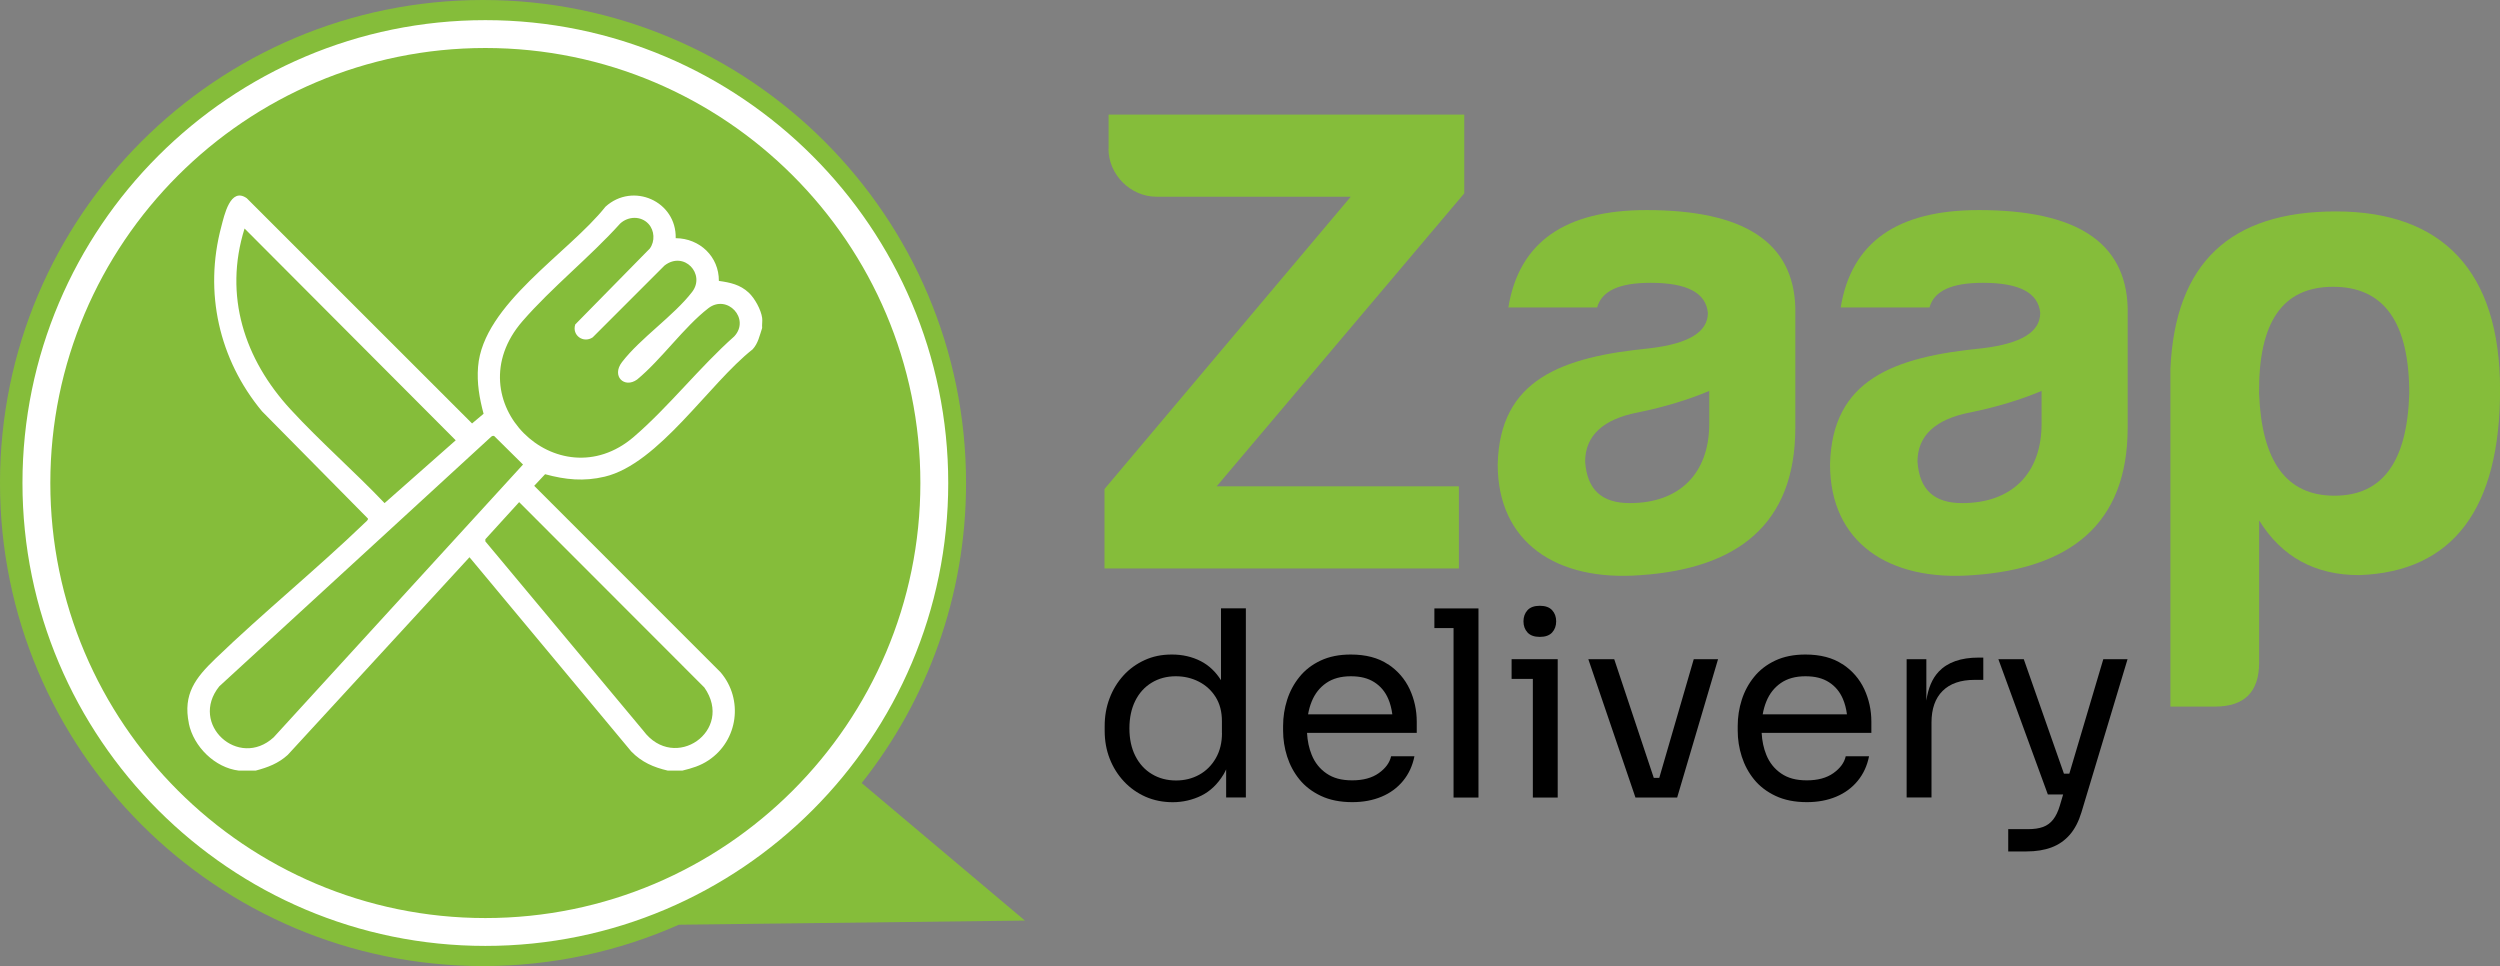
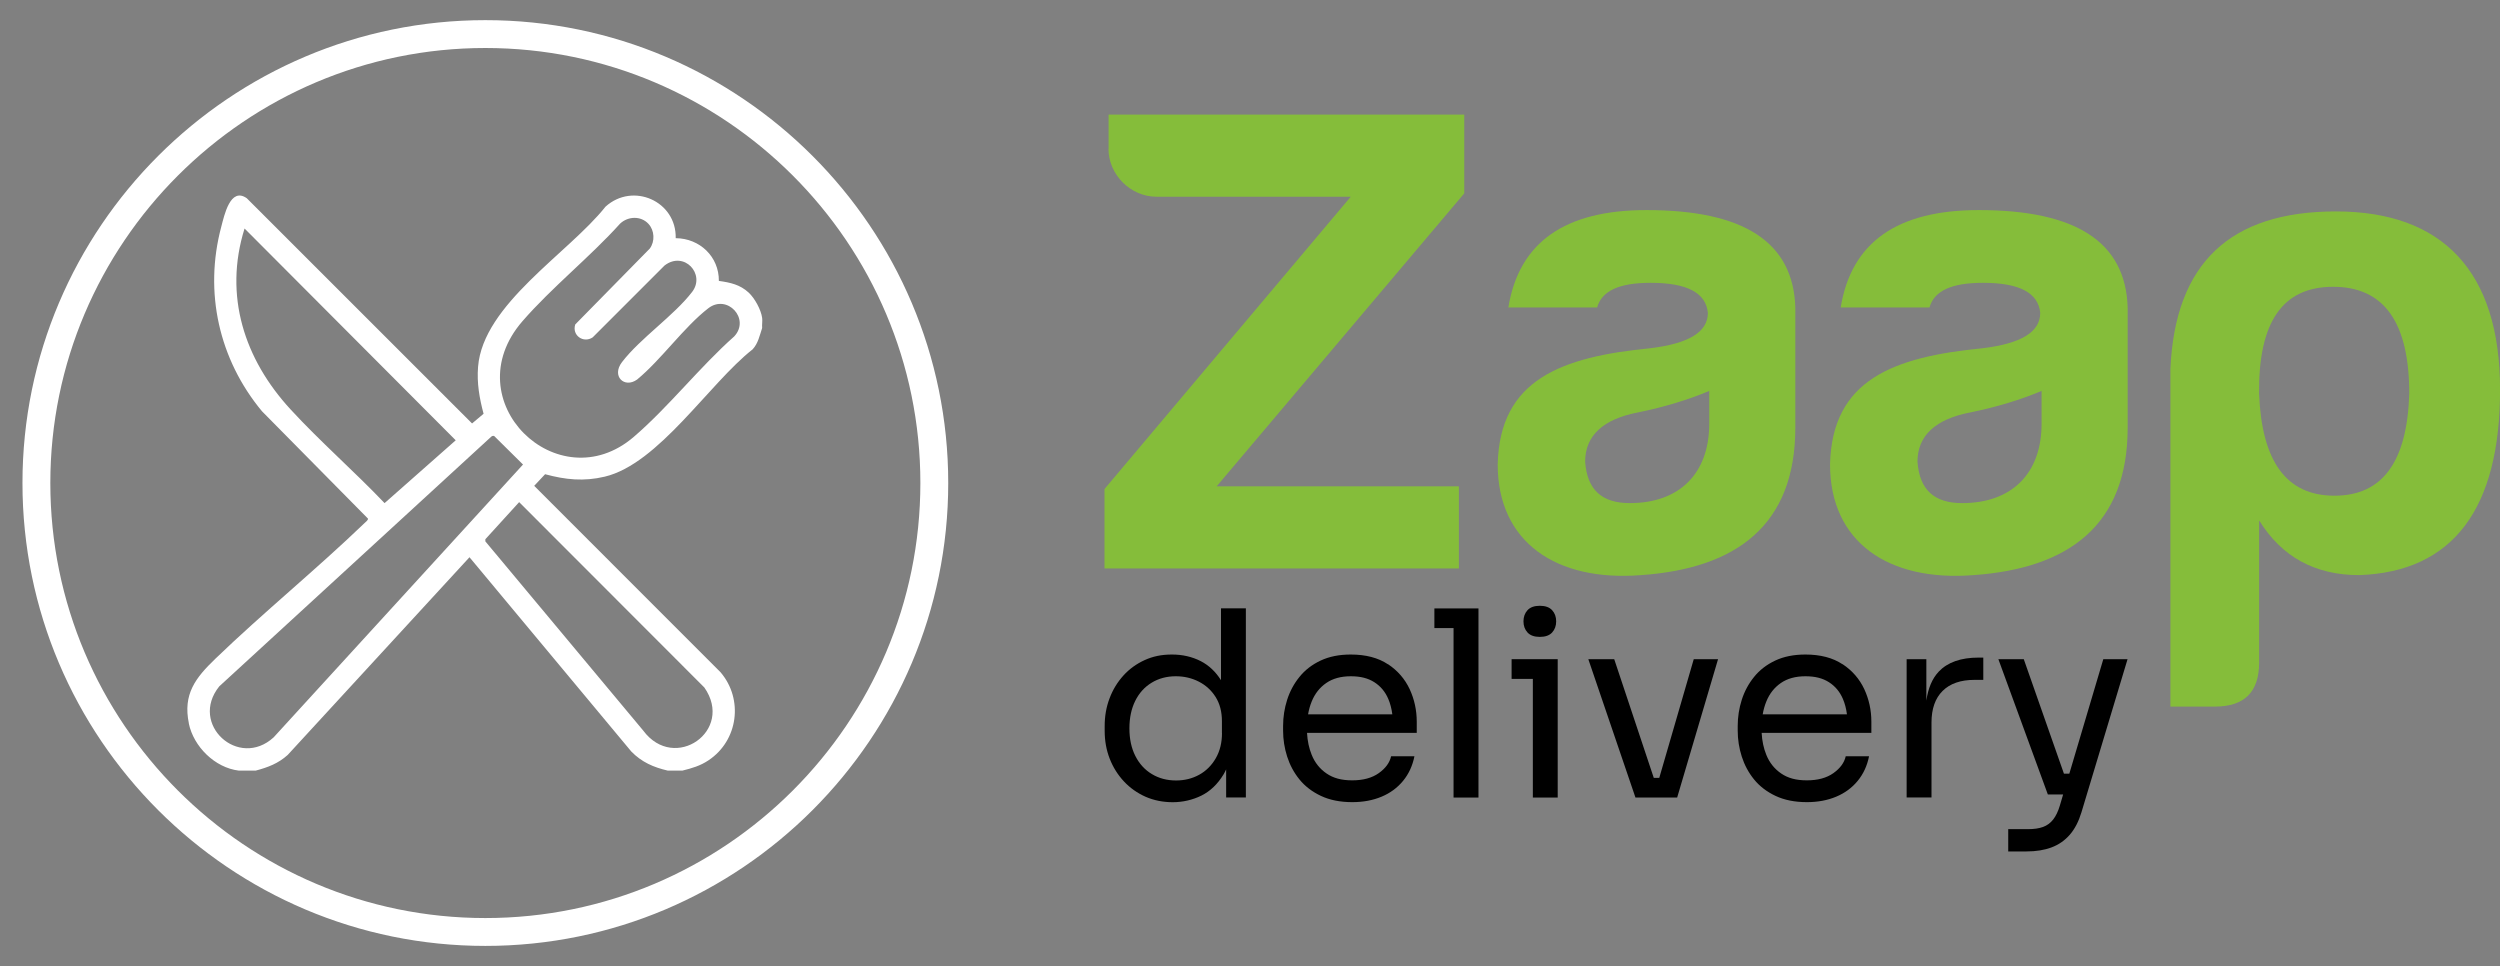
<svg xmlns="http://www.w3.org/2000/svg" id="Camada_2" data-name="Camada 2" viewBox="0 0 408.31 157.78">
  <rect x="0" y="0" width="408.31" height="157.78" fill="#808080" stroke="none" />
  <defs>
    <style>      .cls-1 {        fill: #fff;      }      .cls-2 {        fill: #85bd3a;      }    </style>
  </defs>
  <g id="Camada_1-2" data-name="Camada 1">
    <g>
      <g>
        <g>
          <path class="cls-2" d="M181.06,24.28v-5.56h58.09v12.86l-40.44,47.85h39.56v13.41h-57.88v-12.97l40.22-47.74h-31.72c-4.25,0-7.85-3.6-7.85-7.85Z" />
          <path class="cls-2" d="M260.85,50.22h-14.5c1.74-10.68,9.26-15.91,22.56-15.91,15.91,0,23.98,5.23,24.31,15.91v19.62c0,15.91-9.59,23-25.18,24.09-13.84,1.09-23.43-5.34-23.43-18.09.33-13.84,10.35-17.55,24.96-18.97,6.21-.76,9.37-2.62,9.37-5.78-.33-3.27-3.38-4.9-9.37-4.9-5.12,0-7.96,1.31-8.72,4.03ZM279.16,69.19v-5.34c-3.38,1.42-7.3,2.62-11.55,3.49-5.78,1.09-8.72,3.81-8.72,8.07.33,4.58,2.72,6.76,7.3,6.76,8.07,0,12.97-4.8,12.97-12.97Z" />
          <path class="cls-2" d="M315.13,50.22h-14.5c1.74-10.68,9.26-15.91,22.56-15.91,15.91,0,23.98,5.23,24.31,15.91v19.62c0,15.91-9.59,23-25.18,24.09-13.84,1.09-23.43-5.34-23.43-18.09.33-13.84,10.35-17.55,24.96-18.97,6.21-.76,9.37-2.62,9.37-5.78-.33-3.27-3.38-4.9-9.37-4.9-5.12,0-7.96,1.31-8.72,4.03ZM333.44,69.19v-5.34c-3.38,1.42-7.3,2.62-11.55,3.49-5.78,1.09-8.72,3.81-8.72,8.07.33,4.58,2.72,6.76,7.3,6.76,8.07,0,12.97-4.8,12.97-12.97Z" />
          <path class="cls-2" d="M368.97,108.21c0,4.8-2.4,7.19-7.19,7.19h-7.3v-55.15c.76-17.22,9.7-25.72,27.03-25.72s26.81,9.7,26.81,29.1-7.63,29.76-23,30.3c-7.19,0-12.64-2.94-16.35-8.94v23.22ZM381.28,80.96c7.85,0,11.88-5.56,12.21-16.68,0-11.66-4.14-17.44-12.43-17.44s-12.21,5.78-12.1,17.44c.44,11.12,4.47,16.68,12.32,16.68Z" />
        </g>
        <g>
          <path d="M199.41,111.08c-.88-1.39-1.98-2.42-3.3-3.1-1.41-.72-2.98-1.08-4.7-1.08s-3.12.3-4.46.91c-1.34.61-2.5,1.45-3.47,2.52-.97,1.07-1.73,2.31-2.26,3.72-.54,1.41-.8,2.92-.8,4.53v.76c0,1.64.27,3.16.82,4.57.55,1.41,1.33,2.65,2.33,3.72,1,1.07,2.18,1.9,3.53,2.5,1.35.59,2.83.89,4.44.89s3.22-.36,4.68-1.08c1.45-.72,2.66-1.88,3.62-3.47.15-.25.29-.53.42-.81v4.59h3.22v-30.89h-4.06v11.71ZM199.58,119.72c0,1.58-.34,2.96-1.02,4.13-.68,1.17-1.58,2.07-2.71,2.69-1.13.62-2.38.93-3.77.93-1.47,0-2.78-.34-3.94-1.04-1.16-.69-2.06-1.68-2.71-2.96-.65-1.28-.97-2.79-.97-4.51s.32-3.22.95-4.49,1.52-2.26,2.67-2.96c1.14-.7,2.46-1.06,3.96-1.06,1.35,0,2.6.29,3.74.87,1.14.58,2.06,1.41,2.75,2.5.69,1.09,1.04,2.41,1.04,3.96v1.95Z" />
          <path d="M226.68,108.49c-1.59-1.06-3.62-1.59-6.07-1.59-1.89,0-3.53.33-4.93.99-1.4.66-2.55,1.55-3.45,2.67-.9,1.11-1.57,2.36-2.01,3.74-.44,1.38-.66,2.81-.66,4.27v.76c0,1.44.22,2.85.66,4.23.44,1.38,1.11,2.63,2.01,3.74.9,1.11,2.07,2.01,3.51,2.69s3.14,1.02,5.12,1.02c1.78,0,3.37-.3,4.78-.89,1.41-.59,2.58-1.45,3.51-2.58.93-1.13,1.55-2.47,1.86-4.02h-3.81c-.23,1.04-.9,1.96-2.01,2.75-1.11.79-2.56,1.18-4.34,1.18s-3.09-.37-4.19-1.12c-1.1-.75-1.91-1.76-2.43-3.05-.44-1.08-.69-2.27-.76-3.58h17.92v-1.82c0-1.89-.39-3.67-1.16-5.33-.78-1.66-1.96-3.03-3.55-4.08ZM216.61,111.55c1.06-.73,2.39-1.1,4-1.1s2.83.32,3.85.97c1.02.65,1.78,1.56,2.28,2.73.32.75.54,1.59.66,2.52h-13.76c.13-.76.33-1.46.6-2.12.52-1.27,1.31-2.27,2.37-3Z" />
          <polygon points="234.27 99.37 234.27 102.58 237.4 102.58 237.4 130.26 241.47 130.26 241.47 102.58 241.47 99.37 237.4 99.37 234.27 99.37" />
          <polygon points="246.88 107.66 246.88 110.88 250.35 110.88 250.35 130.26 254.41 130.26 254.41 110.88 254.41 107.66 250.35 107.66 246.88 107.66" />
          <path d="M251.49,104.02c.9,0,1.57-.24,2.01-.72.44-.48.66-1.09.66-1.82s-.22-1.34-.66-1.82c-.44-.48-1.11-.72-2.01-.72s-1.57.24-2.01.72c-.44.48-.66,1.09-.66,1.82s.22,1.34.66,1.82c.44.48,1.11.72,2.01.72Z" />
          <polygon points="271 127.04 270.1 127.04 263.64 107.66 259.41 107.66 267.11 130.26 268.12 130.26 270.07 130.26 271.17 130.26 273.03 130.26 273.92 130.26 280.6 107.66 276.63 107.66 271 127.04" />
          <path d="M300.93,108.49c-1.59-1.06-3.62-1.59-6.07-1.59-1.89,0-3.53.33-4.93.99-1.4.66-2.55,1.55-3.45,2.67-.9,1.11-1.57,2.36-2.01,3.74-.44,1.38-.66,2.81-.66,4.27v.76c0,1.44.22,2.85.66,4.23.44,1.38,1.11,2.63,2.01,3.74.9,1.11,2.07,2.01,3.51,2.69s3.14,1.02,5.12,1.02c1.78,0,3.37-.3,4.78-.89,1.41-.59,2.58-1.45,3.51-2.58.93-1.13,1.55-2.47,1.86-4.02h-3.81c-.23,1.04-.9,1.96-2.01,2.75-1.11.79-2.56,1.18-4.34,1.18s-3.09-.37-4.19-1.12c-1.1-.75-1.91-1.76-2.43-3.05-.44-1.08-.69-2.27-.76-3.58h17.92v-1.82c0-1.89-.39-3.67-1.16-5.33-.78-1.66-1.96-3.03-3.55-4.08ZM290.86,111.55c1.06-.73,2.39-1.1,4-1.1s2.83.32,3.85.97c1.02.65,1.78,1.56,2.28,2.73.32.75.54,1.59.66,2.52h-13.76c.13-.76.33-1.46.6-2.12.52-1.27,1.31-2.27,2.37-3Z" />
          <path d="M316.63,109.71c-1.05,1.11-1.72,2.69-2.01,4.72v-6.77h-3.22v22.59h4.06v-12.23c0-2.26.61-3.98,1.82-5.18,1.21-1.2,2.95-1.8,5.2-1.8h1.44v-3.64h-.76c-2.91,0-5.08.77-6.54,2.31Z" />
          <path d="M343.52,107.66l-5.55,18.7h-.88l-6.56-18.7h-4.15l8.08,22.09h2.5l-.55,1.86c-.28.93-.64,1.68-1.08,2.24-.44.56-.99.97-1.65,1.21-.66.24-1.47.36-2.43.36h-3.26v3.64h3c1.55,0,2.91-.22,4.08-.66,1.17-.44,2.16-1.13,2.98-2.07.82-.95,1.45-2.17,1.9-3.66l7.53-25.01h-3.98Z" />
        </g>
      </g>
      <g>
-         <path class="cls-2" d="M78.89,0c43.57,0,78.89,35.32,78.89,78.89,0,18.51-6.38,35.54-17.05,49l26.66,22.46-56.52.68h0c-9.78,4.34-20.6,6.75-31.98,6.75C35.32,157.78,0,122.46,0,78.89,0,35.32,35.32,0,78.89,0Z" />
        <path class="cls-1" d="M30.85,118.16c-1-4.81,1.1-7.46,4.31-10.56,7.9-7.61,16.49-14.58,24.4-22.19.17-.16.58-.46.54-.71l-17.32-17.54c-7.02-8.46-9.49-19.44-6.64-30.13.48-1.81,1.47-6.56,4.17-4.65l36.79,36.78,1.88-1.58c-.68-2.56-1.11-4.99-.9-7.67.81-10.22,14.8-18.57,20.81-26.15,4.47-4.05,11.61-.91,11.47,5.14,3.93.03,7.08,3.02,7.05,6.98,1.86.26,3.46.6,4.87,1.91.99.92,2.02,2.8,2.2,4.13.07.51-.05,1.12,0,1.65-.41,1.22-.65,2.51-1.56,3.49-7.1,5.58-15.33,18.69-24.15,20.79-3.41.81-6.4.51-9.74-.4l-1.78,1.9,30.44,30.45c3.76,4.41,2.88,11.14-1.96,14.37-1.36.91-2.7,1.3-4.28,1.69h-2.38c-2.33-.54-4.28-1.39-5.96-3.12l-26.43-31.73-29.69,32.29c-1.55,1.4-3.24,2.03-5.23,2.56h-2.75c-3.91-.47-7.38-3.91-8.17-7.7ZM101.29,36.51c-4.94,5.48-11.17,10.43-15.96,15.95-11.26,12.98,5.8,29.51,18.17,18.9,5.69-4.88,10.76-11.4,16.42-16.42,2.66-2.87-1.15-6.97-4.23-4.6-3.97,3.06-7.67,8.38-11.64,11.65-2.08,1.49-4.21-.56-2.47-2.84,3-3.92,8.45-7.56,11.46-11.47,2.23-2.9-1.31-6.77-4.5-4.32l-11.74,11.74c-1.51,1.01-3.42-.32-2.85-2.11l12.18-12.4c.86-1.17.78-2.95-.22-4.03-1.23-1.33-3.31-1.26-4.61-.06ZM39.94,37.33c-3.43,10.97-.02,21.36,7.52,29.54,4.84,5.26,10.41,10.11,15.35,15.3l11.62-10.26-34.48-34.58ZM80.19,71.36l-44.38,40.74c-4.96,6.17,3.15,13.57,8.88,8.33l40.73-44.56-4.71-4.66c-.21-.06-.37,0-.52.15ZM79.27,88.06v.36s25.79,30.91,25.79,30.91c5.11,6.86,14.9.01,9.98-7.04l-30.25-30.28-5.51,6.05Z" />
        <path class="cls-1" d="M3.67,78.89c0-41.69,33.92-75.6,75.6-75.6s75.6,33.92,75.6,75.6-33.92,75.6-75.6,75.6S3.67,120.58,3.67,78.89ZM8.22,78.89c0,39.18,31.87,71.05,71.05,71.05s71.05-31.87,71.05-71.05S118.44,7.84,79.27,7.84,8.22,39.72,8.22,78.89Z" />
      </g>
    </g>
  </g>
</svg>